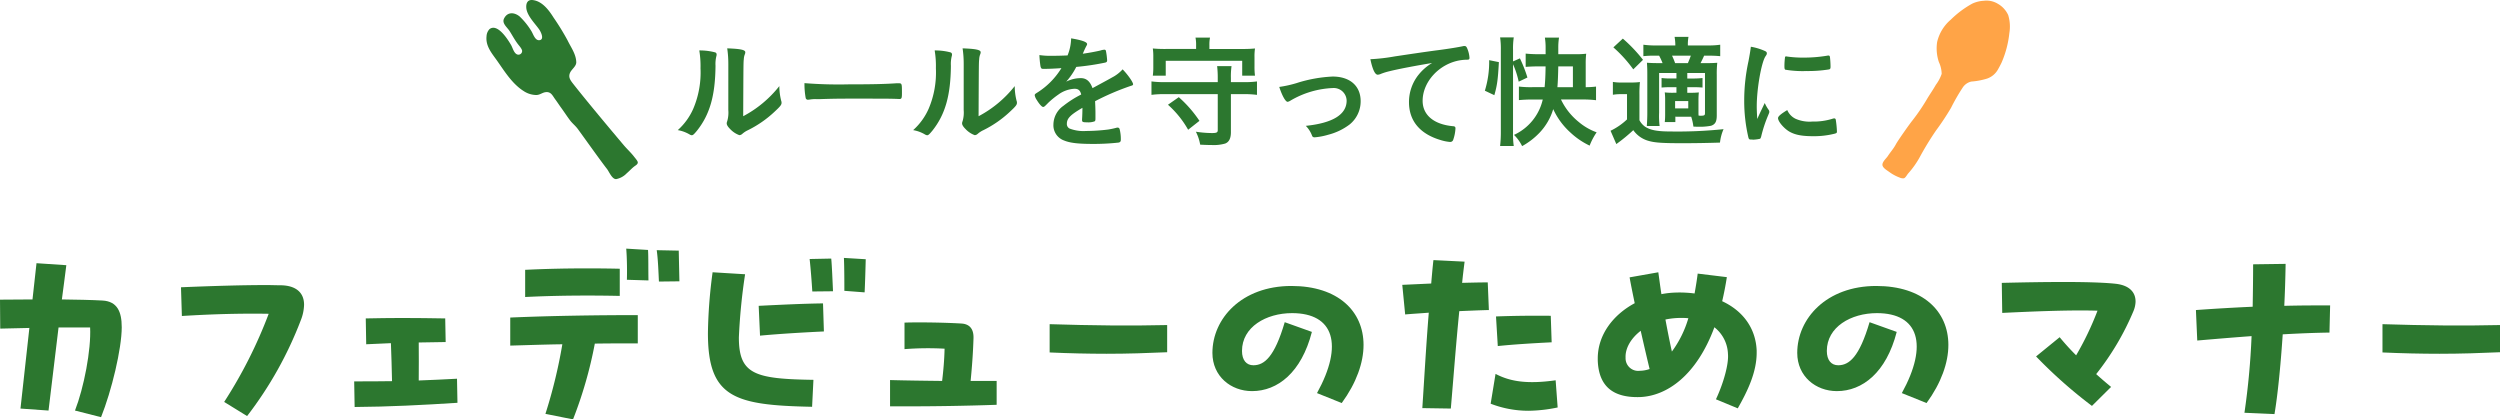
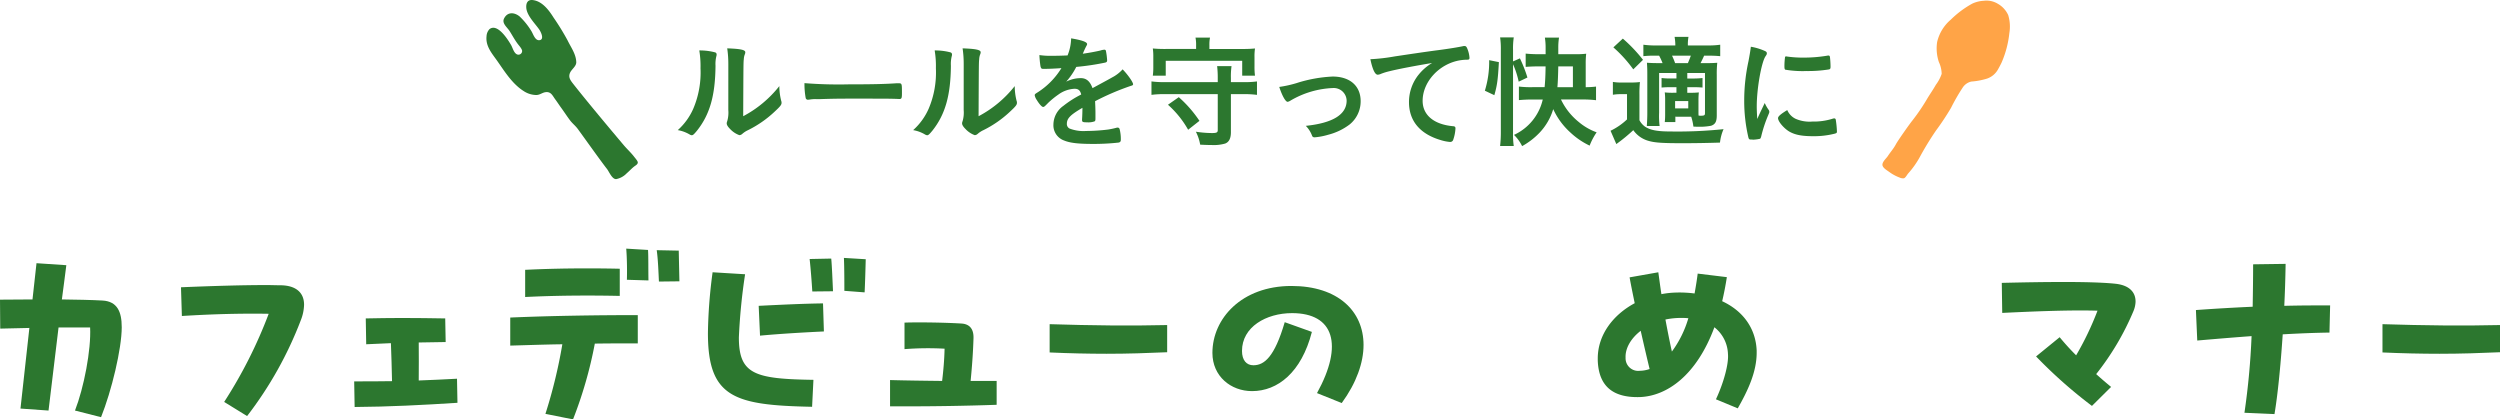
<svg xmlns="http://www.w3.org/2000/svg" width="614" height="103" viewBox="0 0 614 103">
  <defs>
    <clipPath id="clip-path">
      <rect id="Rectangle_4689" data-name="Rectangle 4689" width="614" height="103" fill="none" />
    </clipPath>
  </defs>
  <g id="type_sub_title" transform="translate(0 0)">
    <g id="Group_5523" data-name="Group 5523" transform="translate(0 0)" clip-path="url(#clip-path)">
      <path id="Path_18400" data-name="Path 18400" d="M29.9,63.333c0,5.371-2.514,15.733-5.083,22.135l-6.4-1.628c2.186-5.588,3.99-14.92,3.717-20.4H14.378c-.929,7.541-1.751,14.431-2.46,20.4L5.03,83.353l2.186-19.8-7.161.163L0,56.605c2.624,0,5.3-.054,7.981-.054l.984-8.9,7.325.49c-.383,2.876-.711,5.7-1.094,8.409,3.663.054,7.106.109,10,.271,3.607.216,4.7,2.766,4.7,6.51" transform="translate(0 16.991)" fill="#2c772f" />
      <path id="Path_18401" data-name="Path 18401" d="M62.75,56.44a11.076,11.076,0,0,1-.82,3.851A92.593,92.593,0,0,1,48.756,83.783l-5.63-3.471A113.536,113.536,0,0,0,54.059,58.665c-6.452-.109-13.558.054-21.321.541l-.219-7.053c7.817-.324,15.088-.543,20.991-.543,1.258,0,2.46.054,3.554.054,3.607.056,5.685,1.736,5.685,4.775" transform="translate(11.931 18.402)" fill="#2c772f" />
      <path id="Path_18402" data-name="Path 18402" d="M89.005,78.4c-8.419.541-16.836.977-25.256,1.031L63.64,73.14c3.116,0,6.178,0,9.293-.054-.055-3.146-.164-6.239-.273-9.332-2.078.109-4.1.163-6.068.271l-.109-6.346c2.787-.054,5.8-.109,8.8-.109,3.663,0,7.38.054,10.715.109l.109,5.8c-2.132.054-4.319.054-6.616.109,0,3.092.055,6.185,0,9.332,3.116-.109,6.288-.271,9.4-.434Z" transform="translate(23.348 20.527)" fill="#2c772f" />
      <path id="Path_18403" data-name="Path 18403" d="M91.681,61.94c10.059-.435,21.266-.6,31.323-.6v6.944c-3.443,0-7,0-10.55.054A103.632,103.632,0,0,1,107.1,86.95l-6.778-1.357a123.133,123.133,0,0,0,4.154-17.09c-4.373.056-8.693.218-12.793.327Zm3.663-5.046V50.221c7.653-.38,15.58-.434,23.233-.271v6.674c-7.653-.163-15.58-.109-23.233.27m30.175-11.557c.109,1.519.055,5.046.109,7.488l-5.3-.163c.055-1.574.055-5.046-.164-7.65Zm7.708,7.705L128.2,53.1c-.109-2.062-.219-5.535-.547-7.705l5.411.109Z" transform="translate(33.635 16.05)" fill="#2c772f" />
      <path id="Path_18404" data-name="Path 18404" d="M127.2,65.194a122.078,122.078,0,0,1,1.148-14.974l7.981.487A143.439,143.439,0,0,0,134.8,66.223c0,9.061,3.882,10.2,18.313,10.417l-.328,6.619c-19.079-.38-25.584-2.225-25.584-18.065m12.465-6.729c5.411-.27,11.152-.543,15.8-.6l.217,6.89c-4.591.218-10.44.544-15.688,1.031Zm12.518-11.5,5.3-.109c.164,1.519.328,5.643.436,8.031l-5.083.053c-.164-2.6-.383-5.425-.656-7.975m8.528,7.814c0-1.845,0-5.7-.109-8.084l5.358.324c-.055,2.171-.164,6.077-.273,8.138Z" transform="translate(46.667 16.649)" fill="#2c772f" />
      <path id="Path_18405" data-name="Path 18405" d="M186.106,72.747v5.859c-7.872.273-15.469.381-22.3.381h-3.881V72.531c3.99.109,8.309.163,12.791.216.328-2.766.547-5.316.6-7.921a74.467,74.467,0,0,0-9.84.109v-6.51c1.2-.054,2.515-.054,3.826-.054,3.609,0,7.326.109,10.115.273,2.022.109,3.06,1.3,3.006,3.58-.109,3.634-.381,7.216-.711,10.524Z" transform="translate(58.671 20.812)" fill="#2c772f" />
      <path id="Path_18406" data-name="Path 18406" d="M188.6,58.691c10.278.324,19.9.433,28.863.216v6.674c-4.81.216-9.731.378-14.869.378-4.537,0-9.183-.109-13.994-.324Z" transform="translate(69.193 20.927)" fill="#2c772f" />
      <path id="Path_18407" data-name="Path 18407" d="M243.536,78.085c6.56-11.882,4.154-19.64-6.122-19.64-6.4,0-12.3,3.419-12.3,9.278,0,2.279,1.093,3.527,2.788,3.527,2.678,0,5.193-2.008,7.708-10.58l6.669,2.388c-2.57,9.982-8.419,14.54-14.7,14.54-5.194,0-9.731-3.636-9.731-9.386,0-8.409,7.161-16.438,19.405-16.438,11.426,0,17.712,6.183,17.712,14.484,0,4.34-1.748,9.332-5.357,14.27Z" transform="translate(79.921 18.46)" fill="#2c772f" />
-       <path id="Path_18408" data-name="Path 18408" d="M273.229,59.354c-2.186.054-4.7.163-7.27.271-.82,8.247-1.422,16.33-2.076,23.926l-7-.109c.492-7.433.929-15.354,1.586-23.437-2.023.163-3.99.271-5.8.434l-.709-7.27,7.106-.326c.164-1.9.328-3.853.545-5.752l7.654.381c-.219,1.735-.437,3.471-.6,5.208,2.186-.056,4.319-.11,6.286-.11ZM290.121,83.28a36.274,36.274,0,0,1-7.216.814,25.653,25.653,0,0,1-9.239-1.736l1.2-7.324c3.607,1.9,7.817,2.55,14.759,1.574ZM275.416,68.2l-.437-7.27c4.319-.163,9.128-.218,13.449-.163l.219,6.51c-4.265.216-9.021.488-13.23.922" transform="translate(92.44 16.791)" fill="#2c772f" />
      <path id="Path_18409" data-name="Path 18409" d="M326.115,68.552v.487c0,4.829-2.24,9.44-4.646,13.673l-5.358-2.223c1.914-4.07,3.171-8.736,2.952-11.122A8.7,8.7,0,0,0,315.73,62.8c-4.374,11.827-11.644,16.872-18.26,17.143-6.833.218-10.167-2.822-10.385-9v-.49c0-5.75,3.716-10.688,9.075-13.563-.437-2.115-.875-4.231-1.257-6.347l7.053-1.247c.272,1.9.491,3.687.764,5.371a21.5,21.5,0,0,1,3.28-.381,28.292,28.292,0,0,1,4.865.218c.273-1.521.547-3.147.765-4.884l7.161.87c-.328,2.115-.711,4.068-1.148,5.912,5.139,2.388,8.255,6.674,8.473,12.153m-26.295,4.5c-.765-3.146-1.475-6.239-2.187-9.386-2.4,1.846-3.824,4.285-3.717,6.619a3.1,3.1,0,0,0,3.5,3.2,7.5,7.5,0,0,0,2.406-.435m9.512-12.478a20.094,20.094,0,0,0-2.57-.054,18.868,18.868,0,0,0-3.06.38c.492,2.6.984,5.154,1.586,7.867a26.146,26.146,0,0,0,4.045-8.192" transform="translate(105.324 17.576)" fill="#2c772f" />
-       <path id="Path_18410" data-name="Path 18410" d="M348.618,78.085c6.56-11.882,4.154-19.64-6.122-19.64-6.4,0-12.3,3.419-12.3,9.278,0,2.279,1.094,3.527,2.788,3.527,2.678,0,5.193-2.008,7.708-10.58l6.669,2.388c-2.57,9.982-8.419,14.54-14.7,14.54-5.194,0-9.731-3.636-9.731-9.386,0-8.409,7.161-16.438,19.406-16.438,11.426,0,17.712,6.183,17.712,14.484,0,4.34-1.748,9.332-5.357,14.27Z" transform="translate(118.473 18.46)" fill="#2c772f" />
      <path id="Path_18411" data-name="Path 18411" d="M392.538,55.826a6.572,6.572,0,0,1-.547,2.442,65.62,65.62,0,0,1-9.129,15.408c1.2,1.085,2.406,2.116,3.663,3.147l-4.7,4.665A115.425,115.425,0,0,1,368.1,69.336l5.794-4.721a59.887,59.887,0,0,0,4.045,4.45,73.244,73.244,0,0,0,5.249-10.96c-6.942-.216-16.618.217-23.4.543l-.109-7.378c4.646-.109,10.057-.218,15.142-.218,5.03,0,9.731.11,12.791.435,3.5.38,4.921,2.169,4.921,4.34" transform="translate(131.959 18.203)" fill="#2c772f" />
      <path id="Path_18412" data-name="Path 18412" d="M427.363,64.646c-3.773.054-7.6.217-11.48.433-.547,8.138-1.256,15.028-2.023,19.586l-7.378-.324a179.78,179.78,0,0,0,1.75-18.826c-4.429.326-8.912.7-13.341,1.084l-.327-7.486c4.482-.326,9.184-.6,13.939-.815.055-3.309.109-6.781.109-10.416l7.981-.109c-.055,3.526-.164,7-.328,10.307,3.827-.107,7.653-.107,11.26-.107Z" transform="translate(144.755 17.034)" fill="#2c772f" />
      <path id="Path_18413" data-name="Path 18413" d="M428.084,58.691c10.278.324,19.9.433,28.863.216v6.674c-4.81.216-9.731.378-14.869.378-4.537,0-9.183-.109-13.994-.324Z" transform="translate(157.053 20.927)" fill="#2c772f" />
      <path id="Path_18414" data-name="Path 18414" d="M130.962,9.743a.514.514,0,0,1,.362.51,1.349,1.349,0,0,1-.06.421,7.871,7.871,0,0,0-.212,2.339c-.06,7.312-1.389,11.989-4.56,15.975-.694.838-.966,1.108-1.268,1.108a1.3,1.3,0,0,1-.513-.179,8.391,8.391,0,0,0-2.931-1.078,15.288,15.288,0,0,0,3.805-5.247,22.7,22.7,0,0,0,1.782-9.95,23.287,23.287,0,0,0-.3-4.376,14.616,14.616,0,0,1,3.9.479m3.231,2.908a25.937,25.937,0,0,0-.272-3.9c3.263.119,4.44.359,4.44.959a1.52,1.52,0,0,1-.15.6A3.8,3.8,0,0,0,138,11.423c-.09.807-.09.807-.15,14a27.9,27.9,0,0,0,8.878-7.4,14.833,14.833,0,0,0,.454,3.6,1.286,1.286,0,0,1,.09.51c0,.48-.3.87-1.691,2.158a26.881,26.881,0,0,1-6.554,4.557,5.753,5.753,0,0,0-1.419.928,1.177,1.177,0,0,1-.694.3,5.851,5.851,0,0,1-2.235-1.468c-.6-.6-.876-1.05-.876-1.439a1.476,1.476,0,0,1,.12-.51,7.488,7.488,0,0,0,.272-2.757Z" transform="translate(44.678 3.121)" fill="#2c772f" />
      <path id="Path_18415" data-name="Path 18415" d="M155.444,15.351c5.526,0,8.7-.06,11.748-.269h.392c.906,0,.906.028.906,2.427,0,1.229-.09,1.438-.6,1.438h-.12c-1.994-.09-3.111-.09-11.839-.09-3.2,0-4.8.03-7.581.121h-.876a7.877,7.877,0,0,0-1.691.119c-.152,0-.273.03-.332.03a.546.546,0,0,1-.6-.419,18.983,18.983,0,0,1-.3-3.657,106.551,106.551,0,0,0,10.9.3" transform="translate(53.028 5.366)" fill="#2c772f" />
      <path id="Path_18416" data-name="Path 18416" d="M173.255,9.743a.516.516,0,0,1,.362.51,1.321,1.321,0,0,1-.062.421,7.88,7.88,0,0,0-.21,2.339c-.06,7.312-1.389,11.989-4.56,15.975-.7.838-.966,1.108-1.268,1.108a1.3,1.3,0,0,1-.514-.179,8.394,8.394,0,0,0-2.929-1.078,15.324,15.324,0,0,0,3.805-5.247,22.7,22.7,0,0,0,1.781-9.95,23.289,23.289,0,0,0-.3-4.376,14.636,14.636,0,0,1,3.9.479m3.231,2.908a25.939,25.939,0,0,0-.272-3.9c3.261.119,4.44.359,4.44.959a1.5,1.5,0,0,1-.152.6,3.809,3.809,0,0,0-.211,1.111c-.092.807-.092.807-.152,14a27.889,27.889,0,0,0,8.879-7.4,14.845,14.845,0,0,0,.452,3.6,1.269,1.269,0,0,1,.092.51c0,.48-.3.87-1.691,2.158a26.908,26.908,0,0,1-6.554,4.557,5.754,5.754,0,0,0-1.419.928,1.18,1.18,0,0,1-.7.3A5.848,5.848,0,0,1,176.97,28.6c-.606-.6-.878-1.05-.878-1.439a1.454,1.454,0,0,1,.122-.51,7.488,7.488,0,0,0,.272-2.757Z" transform="translate(60.195 3.121)" fill="#2c772f" />
      <path id="Path_18417" data-name="Path 18417" d="M197.645,24c-2.989,1.738-3.835,2.609-3.835,3.927a1.241,1.241,0,0,0,.664,1.168,9.5,9.5,0,0,0,4.047.6,46.18,46.18,0,0,0,5.436-.358,19.89,19.89,0,0,0,2.2-.48h.15a.511.511,0,0,1,.454.359,9.787,9.787,0,0,1,.3,2.607c0,.45-.152.628-.544.719a56.139,56.139,0,0,1-6.282.33c-3.684,0-5.647-.24-7.1-.838a3.966,3.966,0,0,1-2.627-3.957,5.7,5.7,0,0,1,2.447-4.557,25.3,25.3,0,0,1,4.378-2.786c-.241-.989-.694-1.408-1.631-1.408a7.313,7.313,0,0,0-3.956,1.408,20.291,20.291,0,0,0-2.537,2.067c-.906.931-1,.99-1.238.99-.3,0-.936-.689-1.571-1.739a2.946,2.946,0,0,1-.483-1.11c0-.269.06-.328.785-.779a18.494,18.494,0,0,0,5.768-5.905c-2.145.151-3.261.18-4.44.18-.452,0-.544-.09-.694-.6a25.331,25.331,0,0,1-.272-2.788,18.132,18.132,0,0,0,3.081.18c1.177,0,2.477-.031,3.835-.091a11.613,11.613,0,0,0,.876-4.195c2.687.449,3.926.9,3.926,1.408a.7.7,0,0,1-.122.359,19.528,19.528,0,0,0-.845,1.8,1.2,1.2,0,0,0-.092.209c1.722-.24,3.233-.54,4.289-.779a4.064,4.064,0,0,1,.966-.21.381.381,0,0,1,.422.27,17.59,17.59,0,0,1,.3,2.337c0,.33-.12.48-.514.57a61.989,61.989,0,0,1-7.065,1.05,16.907,16.907,0,0,1-2.477,3.625,8,8,0,0,1,3.594-.868c1.359,0,2.265.78,2.869,2.458,2.991-1.618,4.59-2.488,4.772-2.607a9.183,9.183,0,0,0,2.627-2.009c1.238,1.26,2.568,3.147,2.568,3.657,0,.179-.122.3-.514.389a62.169,62.169,0,0,0-8.819,3.777c.03.54.09,1.918.09,2.877v1.438c0,.361-.06.541-.21.631a4.52,4.52,0,0,1-1.873.24c-1.028,0-1.208-.091-1.208-.57v-.121c.06-.87.09-2.008.09-2.728Z" transform="translate(68.212 2.475)" fill="#2c772f" />
      <path id="Path_18418" data-name="Path 18418" d="M229.637,17.751a23.094,23.094,0,0,0,3.173-.18v3.3a23.928,23.928,0,0,0-3.173-.18h-3.231v9.351c0,1.5-.454,2.428-1.42,2.788a10.111,10.111,0,0,1-3.26.361c-.7,0-1.751-.031-2.869-.091A11.075,11.075,0,0,0,217.8,29.92a27.012,27.012,0,0,0,3.958.33c1.147,0,1.417-.152,1.417-.72V20.688H210.067a23.919,23.919,0,0,0-3.171.18v-3.3a23.69,23.69,0,0,0,3.171.18h13.107v-.959a24.379,24.379,0,0,0-.15-2.968h3.535a18.3,18.3,0,0,0-.153,2.968v.959ZM217.86,8.639a8.836,8.836,0,0,0-.15-1.829h3.562a8.573,8.573,0,0,0-.15,1.829V9.6h8a31.411,31.411,0,0,0,3.2-.121,13.334,13.334,0,0,0-.123,2.13v2.337a16.458,16.458,0,0,0,.123,2.218h-3.142V12.506H210.4v3.656h-3.173a15.671,15.671,0,0,0,.12-2.218V11.607a14.134,14.134,0,0,0-.12-2.13,31.375,31.375,0,0,0,3.2.121h7.429ZM215.9,29.44a23.753,23.753,0,0,0-4.952-6.144l2.657-1.858a29.72,29.72,0,0,1,5.075,5.814Z" transform="translate(75.905 2.428)" fill="#2c772f" />
      <path id="Path_18419" data-name="Path 18419" d="M234.354,15.387a34.291,34.291,0,0,1,8.607-1.529c4.259,0,6.888,2.308,6.888,6.054a7.3,7.3,0,0,1-2.72,5.726,14.733,14.733,0,0,1-5.254,2.516,16.292,16.292,0,0,1-3.291.631c-.362,0-.544-.09-.666-.391a6.856,6.856,0,0,0-1.54-2.427c6.646-.69,10.027-2.788,10.027-6.2a3.165,3.165,0,0,0-3.32-3.088,22.224,22.224,0,0,0-10.573,3.149,1.814,1.814,0,0,1-.6.239c-.513,0-1.359-1.5-2.054-3.657a28.354,28.354,0,0,0,4.5-1.019" transform="translate(84.328 4.941)" fill="#2c772f" />
      <path id="Path_18420" data-name="Path 18420" d="M250.971,14.509a14.738,14.738,0,0,0-2.145.658,2.3,2.3,0,0,1-.785.212c-.664,0-1.268-1.23-1.812-3.807a45.855,45.855,0,0,0,5.98-.69c3.624-.539,8.215-1.228,10.63-1.529,2.719-.358,4.893-.719,6.04-.959a1.354,1.354,0,0,1,.454-.06c.392,0,.544.18.815.929a6.874,6.874,0,0,1,.422,1.948c0,.361-.12.48-.543.48a11.328,11.328,0,0,0-1.782.149c-5.1.84-9.181,5.276-9.181,9.952,0,3.507,2.779,5.814,7.49,6.235.422.028.574.179.574.539a9.925,9.925,0,0,1-.574,2.847.767.767,0,0,1-.785.479,10.523,10.523,0,0,1-2.236-.449c-5.134-1.5-7.821-4.736-7.821-9.321a10.728,10.728,0,0,1,2.385-6.775A12.4,12.4,0,0,1,261.39,12.5c-3.957.659-8.125,1.438-10.42,2.008" transform="translate(90.335 2.971)" fill="#2c772f" />
      <path id="Path_18421" data-name="Path 18421" d="M266.8,19.865a24.027,24.027,0,0,0,1.057-7.5l2.387.48c-.242,4.376-.422,5.695-1.118,8.123Zm6.916,10.37a19.87,19.87,0,0,0,.18,3.207h-3.352a30.273,30.273,0,0,0,.18-3.626V9.822a19.007,19.007,0,0,0-.18-3.056H273.9a18.35,18.35,0,0,0-.18,3.056v2.849l1.691-.75a33.547,33.547,0,0,1,1.843,4.706l-2.145,1.019a21.653,21.653,0,0,0-1.389-4.285Zm11.777-8.213a15.79,15.79,0,0,0,4.319,5.485,14.383,14.383,0,0,0,4.44,2.579,15.937,15.937,0,0,0-1.721,3.267,18.555,18.555,0,0,1-4.742-3.238,17.543,17.543,0,0,1-4.2-5.723,14.393,14.393,0,0,1-3.353,5.784,17.7,17.7,0,0,1-4.288,3.3,9.808,9.808,0,0,0-1.993-2.757,12.673,12.673,0,0,0,7.065-8.693h-2.445c-1.329,0-2.477.06-3.413.151V18.846a24.658,24.658,0,0,0,3.383.149h2.929c.15-1.529.212-2.908.242-5.1h-1.782c-1.208,0-2.447.061-3.11.121V10.753A31.322,31.322,0,0,0,280,10.9h1.722V9.343a15.277,15.277,0,0,0-.182-2.518h3.473a15.33,15.33,0,0,0-.18,2.488V10.9h4.318a19.412,19.412,0,0,0,2.537-.121,19.951,19.951,0,0,0-.12,2.488V19a20.95,20.95,0,0,0,2.536-.149V22.2a25.663,25.663,0,0,0-3.171-.18ZM288.424,19V13.9H284.83c-.03,1.59-.092,3.808-.212,5.1Z" transform="translate(97.882 2.412)" fill="#2c772f" />
      <path id="Path_18422" data-name="Path 18422" d="M289.956,17.738a12.4,12.4,0,0,0,2.326.149H294.4a16.337,16.337,0,0,0,2.2-.119,27.989,27.989,0,0,0-.12,3.147V27.15a4.614,4.614,0,0,0,1.268,1.5c1.268.9,3.019,1.26,6.342,1.26a109.422,109.422,0,0,0,13.047-.57,11.214,11.214,0,0,0-.876,3.3c-2.839.09-6.04.151-9.181.151-5.014,0-6.855-.121-8.457-.6a6.788,6.788,0,0,1-3.654-2.606,40.98,40.98,0,0,1-4.168,3.416l-1.419-3.267a15.665,15.665,0,0,0,4.046-2.788v-6.2H291.92a10.591,10.591,0,0,0-1.964.149ZM292.4,7.1a36.658,36.658,0,0,1,4.954,5.216l-2.387,2.337a32.186,32.186,0,0,0-4.892-5.4ZM305.3,26.28V27.6h-2.6a16.856,16.856,0,0,0,.092-1.888V22.2a15.748,15.748,0,0,0-.092-1.888,16.045,16.045,0,0,0,2.024.09h.845V19.027h-1.3c-.936,0-1.51.03-2.355.09V16.779a17.853,17.853,0,0,0,2.355.119h1.3V15.55h-4.258v9.771a19.757,19.757,0,0,0,.122,3.237h-3.141c.06-.78.12-2.038.12-3.237V16.029c0-1.557-.03-1.947-.09-3,.9.06,1.539.091,3.019.091h.816a14.617,14.617,0,0,0-.846-1.83h-.876a24.981,24.981,0,0,0-2.989.121V8.6a20.619,20.619,0,0,0,3.049.18h4.8a12.518,12.518,0,0,0-.182-2.1h3.412a9.991,9.991,0,0,0-.15,2.1h4.954a18.93,18.93,0,0,0,2.989-.18v2.818a24.542,24.542,0,0,0-2.809-.121h-1.147c-.334.75-.334.75-.876,1.83h1.268c1.3,0,2.053-.031,2.839-.091a25.835,25.835,0,0,0-.122,3.056v9.862c0,1.529-.362,2.188-1.389,2.548a14.343,14.343,0,0,1-3.261.239c-.182,0-.574,0-1.088-.03a12.4,12.4,0,0,0-.543-2.427Zm3.08-13.157c.212-.51.454-1.08.724-1.83h-4.62a16.551,16.551,0,0,1,.755,1.83Zm-3.141,11.118h3.231v-1.8h-3.231Zm5.738.51c0,.629,0,.989.03,1.259.394.03.394.03.454.03.936,0,1.117-.09,1.117-.629V15.55h-4.348V16.9h1.329a19.145,19.145,0,0,0,2.415-.119v2.337c-.845-.06-1.419-.09-2.415-.09h-1.329v1.378h.875a17.3,17.3,0,0,0,1.963-.09,17.653,17.653,0,0,0-.09,1.948Z" transform="translate(106.167 2.381)" fill="#2c772f" />
      <path id="Path_18423" data-name="Path 18423" d="M319.441,24.023a.75.75,0,0,1,.12.421c0,.209-.03.24-.3.9a32.19,32.19,0,0,0-1.691,5.155c-.092.33-.18.51-.3.57a9.173,9.173,0,0,1-1.51.209h-.12c-.152,0-.362-.03-.6-.03-.392,0-.484-.09-.6-.45A39.247,39.247,0,0,1,313.4,21.8a45.409,45.409,0,0,1,1.057-9.831c.3-1.618.454-2.518.574-3.507a14.031,14.031,0,0,1,3.261.959c.514.21.664.359.664.661,0,.209-.03.3-.362.779-1,1.589-2.115,7.941-2.115,12.229,0,.688.03,1.617.122,3.117.845-1.89,1.148-2.459,1.841-3.927a9.117,9.117,0,0,0,1,1.738m6.553,2.128a8.546,8.546,0,0,0,4.137.689,15.455,15.455,0,0,0,4.954-.689,1.535,1.535,0,0,1,.422-.09c.212,0,.362.119.392.419a23.855,23.855,0,0,1,.272,2.818c0,.3-.09.389-.513.51a20.7,20.7,0,0,1-5.316.629c-2.779,0-4.5-.33-5.92-1.169-1.329-.809-2.717-2.458-2.717-3.268,0-.418.634-.988,2.265-1.978a4.236,4.236,0,0,0,2.023,2.128m-2.113-15.286a26.914,26.914,0,0,0,4.076.269,34.1,34.1,0,0,0,5.86-.479.938.938,0,0,1,.272-.03c.212,0,.3.091.362.33a21.037,21.037,0,0,1,.15,2.427c0,.452-.09.6-.422.661a32.253,32.253,0,0,1-5.466.389,25.242,25.242,0,0,1-5.226-.33c-.15-.091-.21-.3-.21-.838a16.692,16.692,0,0,1,.15-2.249c.03-.121.122-.179.3-.179a.334.334,0,0,1,.152.03" transform="translate(114.979 3.019)" fill="#2c772f" />
      <path id="Path_18424" data-name="Path 18424" d="M123.734,38.571c-.778-1.038-1.752-1.907-2.589-2.895-3.309-3.915-9.34-11.127-12.5-15.164-.69-.882-1.2-1.64-.66-2.735.411-.832,1.513-1.51,1.482-2.526-.062-1.972-1.311-3.622-2.135-5.329a59.489,59.489,0,0,0-3.453-5.62C102.72,2.451,101.089.285,98.767.015c-1.2-.14-1.672.709-1.576,1.91.153,1.907,2.1,3.789,3.151,5.281.457.646,1.39,2.58.016,2.668-1.055.066-1.486-1.59-1.942-2.28a17.451,17.451,0,0,0-2.872-3.56c-1.331-1.073-3.034-1.141-3.835.562-.541,1.153.816,2.139,1.385,3.036.682,1.073,1.264,2.192,2.05,3.218.3.391,1.036,1.187,1.027,1.711a.9.9,0,0,1-1.243.8c-.789-.323-1.085-1.629-1.465-2.289-.727-1.256-3.315-5.447-5.3-3.922A2.713,2.713,0,0,0,87.43,8.9c-.264,2.454,1.326,4.213,2.618,6.05,1.617,2.3,3.129,4.734,5.317,6.555a10.816,10.816,0,0,0,1.141.833,5.762,5.762,0,0,0,3.153,1c.88-.019,1.443-.59,2.272-.7,1.345-.17,1.707.867,2.37,1.761.492.663.936,1.357,1.422,2.024.753,1.035,1.449,2.115,2.218,3.136.571.758,1.3,1.305,1.875,2.081,1.569,2.13,5.565,7.776,7.2,9.862.514.658,1.242,2.538,2.247,2.487a4.836,4.836,0,0,0,2.594-1.427c.644-.544,1.2-1.186,1.869-1.693.32-.243.872-.521.85-.988-.016-.359-.627-1.03-.841-1.313" transform="translate(32.065 -0.001)" fill="#2c772f" fill-rule="evenodd" />
      <path id="Path_18425" data-name="Path 18425" d="M369.105,3.616a6.085,6.085,0,0,0-2.538-2.74A5.32,5.32,0,0,0,363.14.145a7.61,7.61,0,0,0-2.816.69,23.767,23.767,0,0,0-5.3,3.95,10.223,10.223,0,0,0-3.352,5.493,10.537,10.537,0,0,0,.432,4.927,7.09,7.09,0,0,1,.683,2.895,9.656,9.656,0,0,1-1.432,2.685c-.618,1.11-1.355,2.149-2.016,3.233a48.762,48.762,0,0,1-3.819,5.632c-.618.753-3.535,4.886-4,5.78-.551,1.045-1.331,1.884-1.956,2.852-.4.62-1.579,1.563-1.282,2.4.216.608,1.08,1.116,1.575,1.464a10.55,10.55,0,0,0,2.624,1.426,1.855,1.855,0,0,0,1.048.167c.414-.153.771-.909,1.089-1.247a21.556,21.556,0,0,0,2.753-3.884,72.4,72.4,0,0,1,4.042-6.621,63.316,63.316,0,0,0,3.674-5.55,48.744,48.744,0,0,1,2.862-4.972,3.427,3.427,0,0,1,2.12-1.48,17.336,17.336,0,0,0,3.849-.722,4.863,4.863,0,0,0,2.629-2.137c.338-.591.671-1.2.958-1.812a24.663,24.663,0,0,0,1.907-7.244,9.632,9.632,0,0,0-.3-4.455" transform="translate(124.088 0.045)" fill="#ffa447" fill-rule="evenodd" />
    </g>
  </g>
</svg>